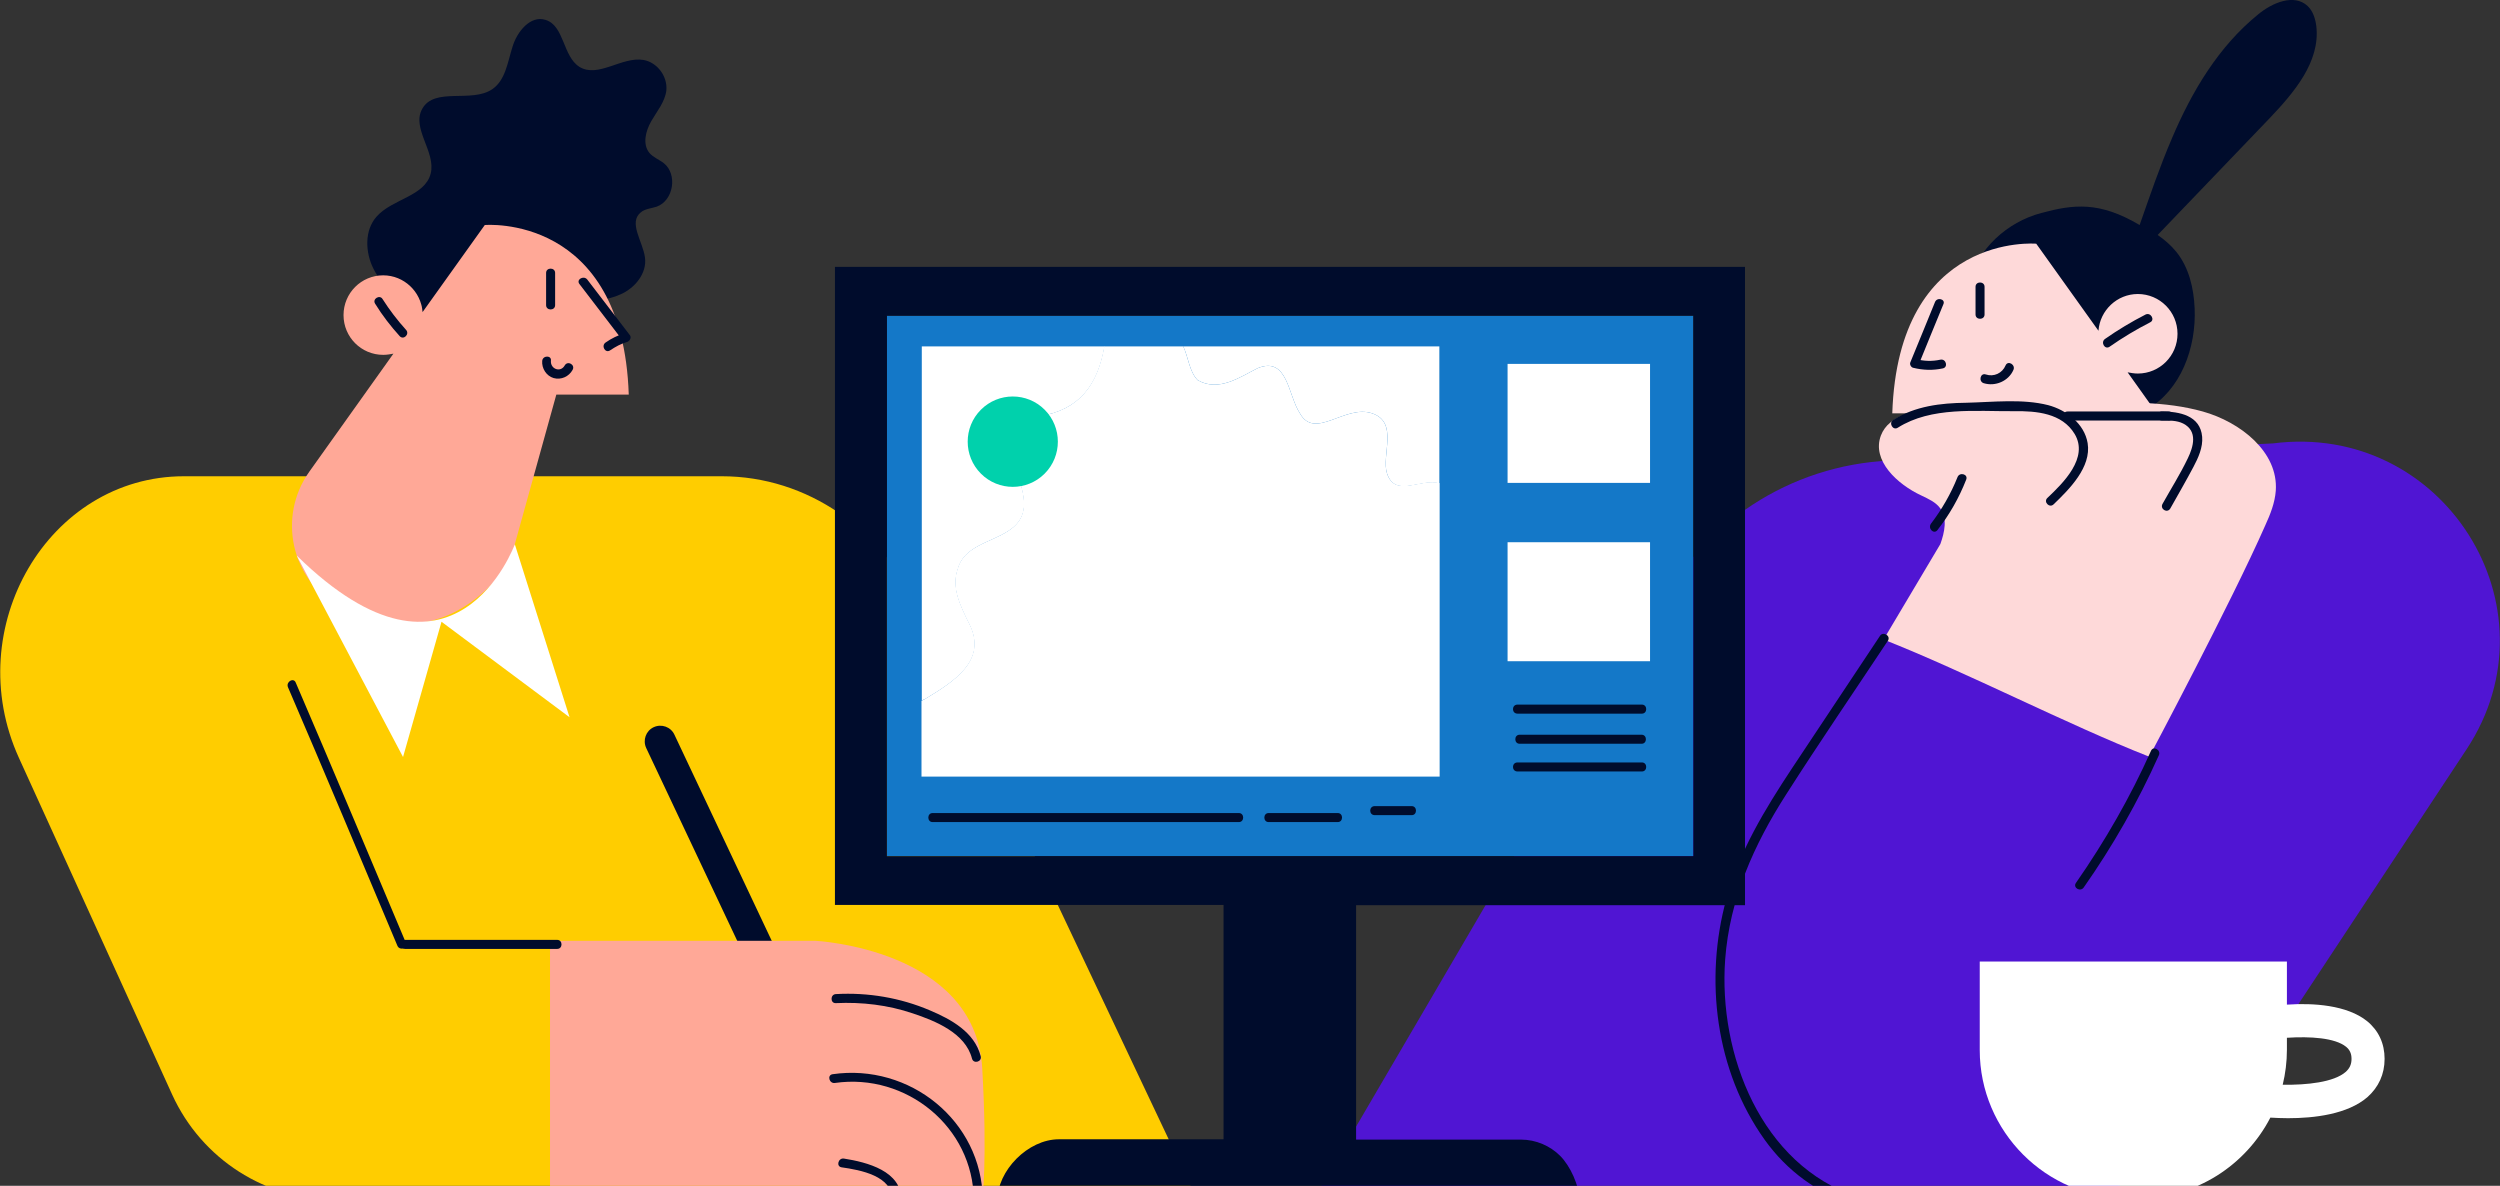
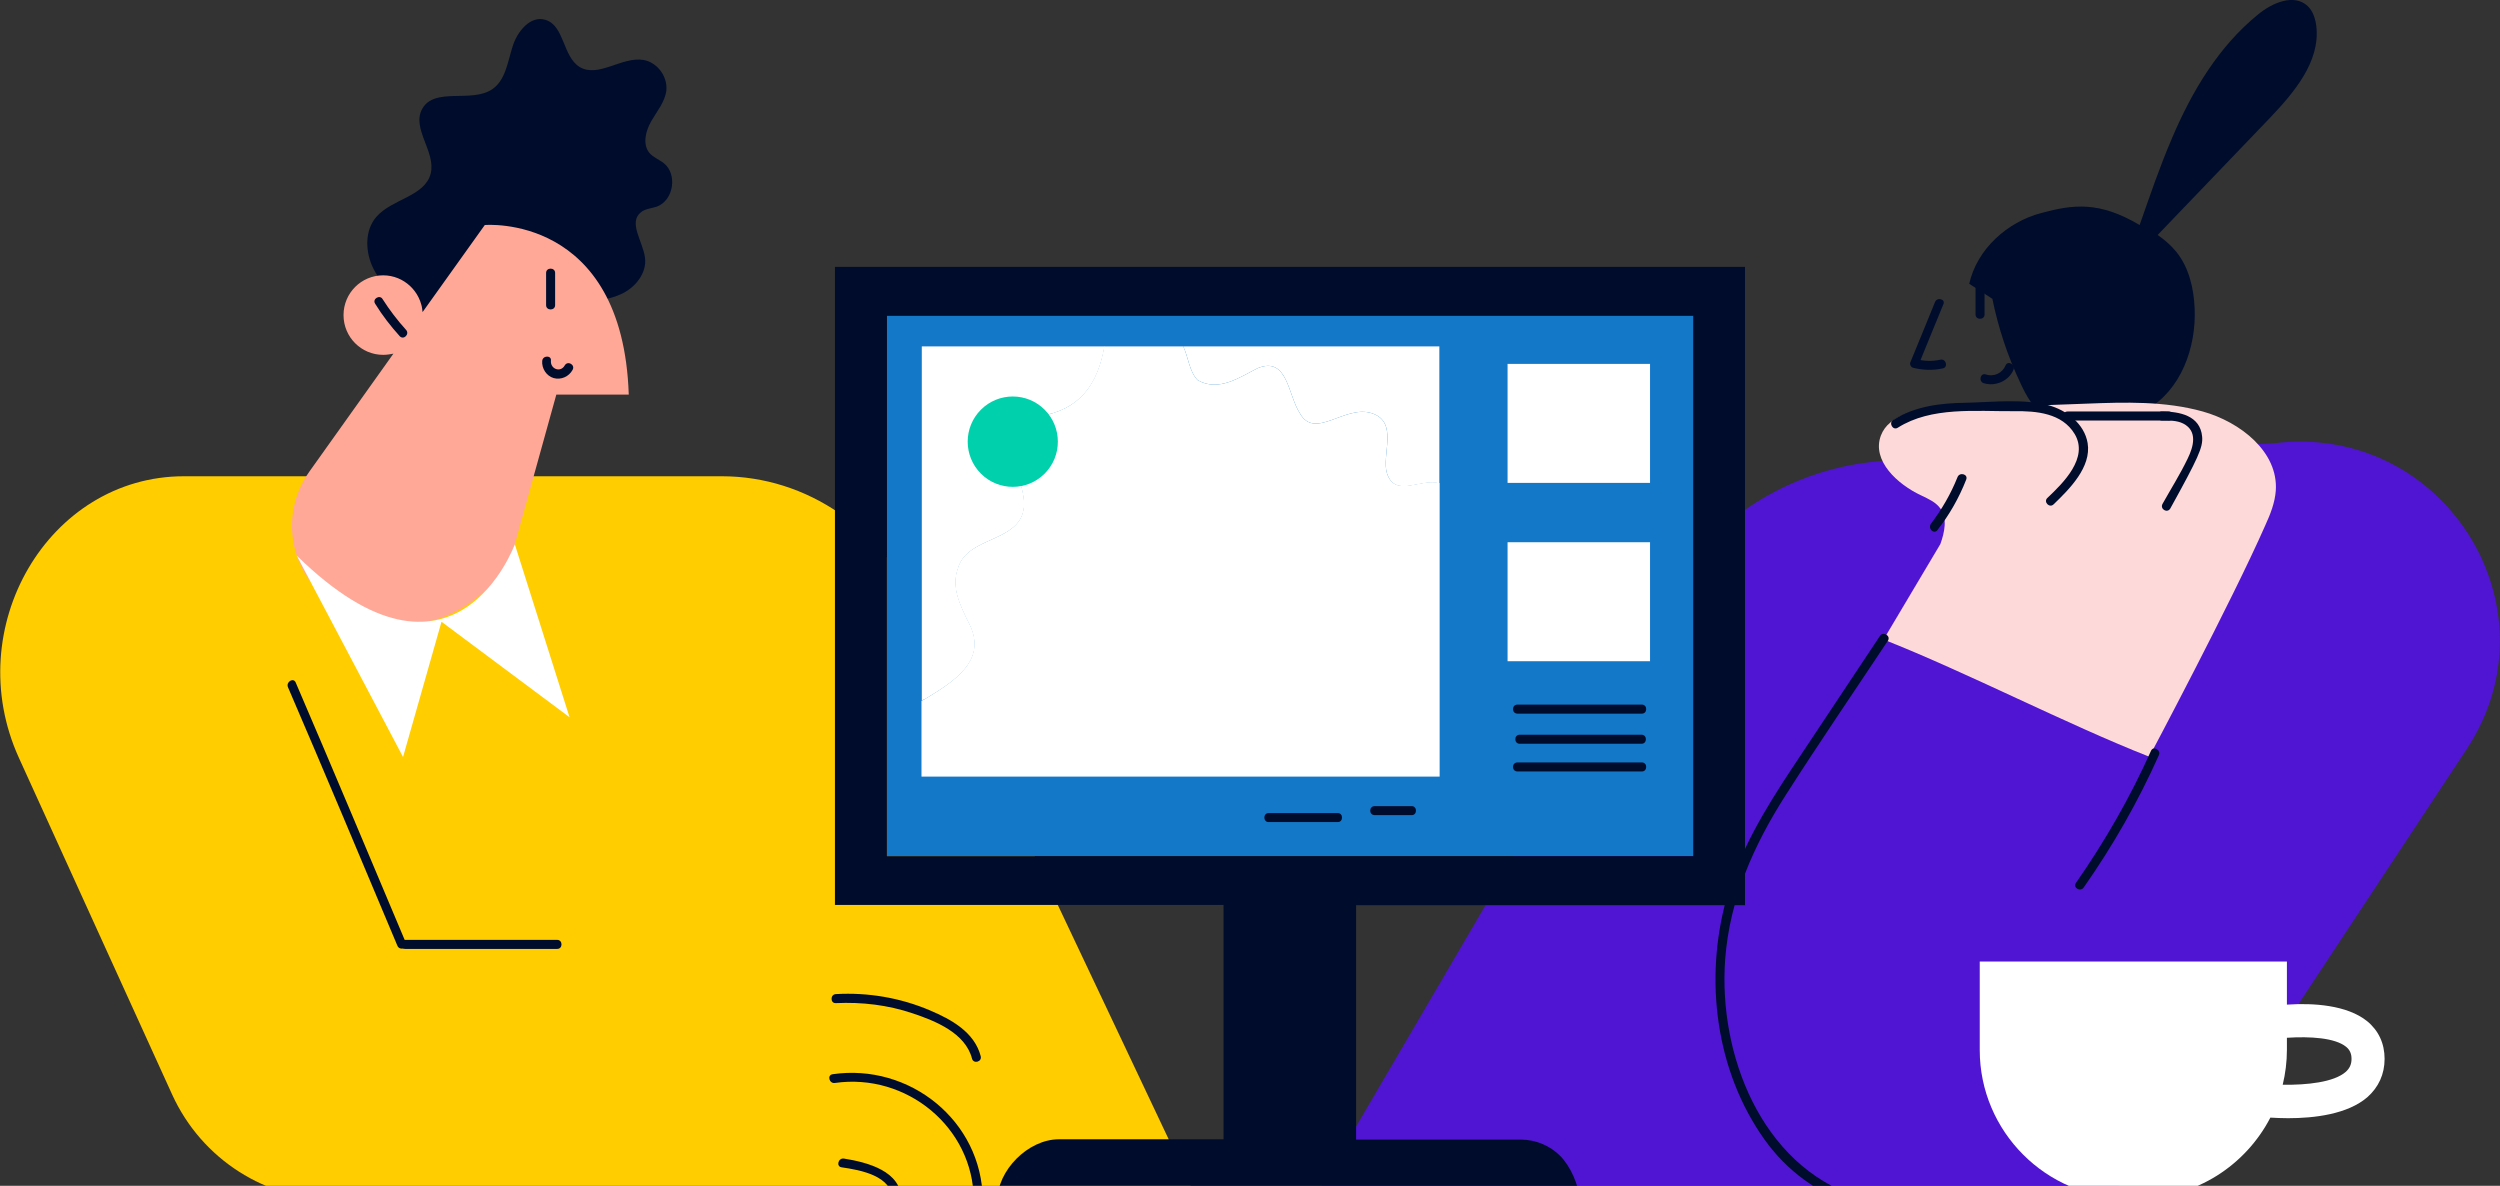
<svg xmlns="http://www.w3.org/2000/svg" width="331" height="157" viewBox="0 0 331 157" fill="none">
  <rect x="0" y="0" width="331" height="157" fill="#333333" stroke="none" />
  <g clip-path="url(#clip0_87_19313)">
    <path d="M44.608 158.859C35.217 158.939 26.701 153.475 22.802 144.939L2.507 100.349C-5.332 83.119 6.407 63.057 24.354 63.057H95.583C106.845 63.057 117.032 70.077 121.688 81.005L158.735 159.298L44.608 158.859Z" fill="#FFCD00" />
    <path d="M296.5 144.78L326.583 99.192C338.999 80.367 323.44 55.798 300.917 58.71L250.18 60.983C237.049 61.581 225.27 69.239 219.38 81.045L173.618 159.298L270.435 158.54C280.94 158.66 290.769 153.475 296.5 144.78Z" fill="#5015D3" />
    <path d="M224.195 41.799H117.43V113.351H224.195V41.799Z" fill="#1478C8" />
    <path d="M231.039 119.812V35.337H110.545V119.812H161.998V150.842H140.191C136.132 150.842 132.034 154.95 132.034 159.018L209.113 158.979C209.113 156.944 207.88 154.352 206.566 153.036C205.253 151.72 203.383 150.882 201.354 150.882H179.547V119.852H231.039V119.812ZM117.43 113.351V41.799H224.195V113.351H117.43Z" fill="#000C2C" />
    <path d="M128.373 82.64C127.179 80.247 125.985 77.854 126.781 75.461C127.577 72.27 131.158 71.871 133.546 70.276C137.923 67.484 133.944 62.698 133.944 59.108C133.546 57.114 135.934 55.519 137.525 55.12C142.977 54.322 145.365 50.892 146.24 45.867H122.046V92.771C122.165 92.691 122.285 92.611 122.444 92.571C126.383 90.218 130.76 87.426 128.373 82.64Z" fill="white" />
    <path d="M190.609 63.974V102.821H122.006V92.81C122.125 92.731 122.245 92.651 122.364 92.611C126.343 90.218 130.721 87.426 128.333 82.64C127.139 80.247 125.946 77.854 126.741 75.461C127.537 72.27 131.119 71.871 133.506 70.276C137.883 67.484 133.904 62.698 133.904 59.108C133.506 57.114 135.894 55.519 137.486 55.12C142.937 54.322 145.325 50.892 146.2 45.867H156.666C157.342 47.303 157.462 49.217 158.576 50.334C161.361 51.929 164.147 49.935 166.535 48.738C170.514 47.143 170.514 52.328 172.106 54.721C174.095 58.311 178.075 53.525 181.656 54.721C185.237 55.917 182.85 60.305 183.646 62.698C184.76 65.968 188.182 63.216 190.609 63.974Z" fill="white" />
    <path d="M156.666 45.867C157.343 47.303 157.462 49.217 158.576 50.334C161.362 51.929 164.147 49.935 166.535 48.738C170.514 47.143 170.514 52.328 172.106 54.721C174.096 58.311 178.075 53.525 181.656 54.721C185.238 55.917 182.85 60.305 183.646 62.698C184.76 66.008 188.182 63.256 190.57 64.014V45.867H156.666Z" fill="white" />
    <path d="M218.465 48.18H199.603V63.934H218.465V48.18Z" fill="white" />
    <path d="M218.465 71.791H199.603V87.546H218.465V71.791Z" fill="white" />
-     <path d="M106.566 138.717C105.532 139.196 104.298 138.757 103.82 137.72L85.555 99.032C85.078 97.995 85.516 96.759 86.55 96.28C87.585 95.802 88.818 96.24 89.296 97.277L107.561 135.965C108.039 137.002 107.601 138.238 106.566 138.717Z" fill="#000C2C" />
    <path d="M138.312 62.708C140.643 60.371 140.643 56.584 138.312 54.247C135.981 51.911 132.202 51.911 129.871 54.247C127.54 56.584 127.54 60.371 129.871 62.708C132.202 65.044 135.981 65.044 138.312 62.708Z" fill="#00D1AC" />
    <path d="M54.358 41.041C52.487 39.445 50.577 37.81 49.463 35.616C48.349 33.423 48.229 30.511 49.861 28.677C51.93 26.323 56.268 26.004 57.024 22.973C57.74 20.101 54.437 16.99 55.91 14.398C57.541 11.486 62.436 13.68 65.181 11.806C66.932 10.609 67.211 8.216 67.847 6.222C68.444 4.188 70.235 1.994 72.225 2.632C74.732 3.39 74.493 7.458 76.721 8.854C79.189 10.37 82.332 7.458 85.197 7.937C87.028 8.256 88.421 10.13 88.222 12.005C88.023 13.521 86.988 14.717 86.232 16.033C85.476 17.349 85.038 19.104 85.993 20.261C86.51 20.859 87.306 21.138 87.903 21.617C89.734 23.093 89.177 26.563 86.948 27.36C86.232 27.6 85.396 27.64 84.839 28.118C83.168 29.474 85.118 31.987 85.396 34.101C85.675 36.175 84.083 38.129 82.173 38.967C80.263 39.844 78.114 39.884 76.045 40.004C74.811 40.083 73.498 40.203 72.583 41.081C71.827 41.838 71.588 42.955 71.031 43.833C69.041 47.023 64.306 46.425 60.724 45.388C58.257 44.67 55.193 42.915 55.91 40.442L54.358 41.041Z" fill="#000C2C" />
    <path d="M64.186 29.793L55.949 41.32C55.75 38.608 53.482 36.454 50.736 36.454C47.831 36.454 45.483 38.807 45.483 41.719C45.483 44.63 47.831 46.983 50.736 46.983C51.214 46.983 51.651 46.904 52.089 46.824L40.947 62.459C36.729 68.401 38.52 76.737 44.847 80.287C46.041 80.965 47.394 81.523 48.985 81.962C57.222 84.315 62.794 79.928 65.579 76.857C66.813 75.501 67.688 73.826 68.166 72.031L73.657 52.248H83.247C82.451 28.198 64.186 29.793 64.186 29.793Z" fill="#FFA897" />
    <path d="M306.686 3.51C306.567 2.513 306.248 1.476 305.532 0.798C303.741 -0.877 300.837 0.359 298.966 1.915C293.753 6.142 290.212 12.085 287.585 18.267C285.954 22.056 284.641 25.925 283.288 29.794C277.955 26.643 274.573 27.042 270.275 28.198C265.739 29.395 261.76 32.984 260.725 37.571L263.789 39.565C264.585 43.434 265.818 47.183 267.53 50.773C268.286 52.408 269.201 54.043 270.673 55.08C272.902 56.636 275.886 56.476 278.552 55.998C280.502 55.679 282.492 55.2 284.203 54.243C288.739 51.69 290.809 46.027 290.57 40.802C290.451 38.13 289.814 35.417 288.142 33.343C287.426 32.466 286.591 31.748 285.675 31.11C290.61 25.965 295.544 20.82 300.478 15.675C303.702 12.284 307.203 8.216 306.686 3.51Z" fill="#000C2C" />
-     <path d="M269.599 32.267L277.836 43.793C278.035 41.081 280.303 38.927 283.049 38.927C285.954 38.927 288.302 41.28 288.302 44.192C288.302 47.103 285.954 49.457 283.049 49.457C282.571 49.457 282.134 49.377 281.696 49.297L292.838 64.932C297.056 70.874 295.266 79.21 288.938 82.76C287.745 83.438 286.392 83.996 284.8 84.435C276.563 86.788 270.992 82.401 268.206 79.33C266.973 77.974 266.097 76.299 265.62 74.504L260.128 54.721H250.538C251.334 30.671 269.599 32.267 269.599 32.267Z" fill="#FED9D9" />
-     <path d="M72.822 158.62V124.559H107.919C107.919 124.559 129.089 125.596 130.044 141.39C130.761 153.834 130.044 158.979 130.044 158.979L72.822 158.62Z" fill="#FFA897" />
    <path d="M249.384 84.674L256.905 72.031C257.462 70.475 257.86 68.641 256.905 67.325C256.308 66.487 255.313 66.048 254.398 65.61C251.215 64.134 247.793 60.983 249.026 57.673C250.101 54.841 253.801 54.282 256.826 54.163C263.272 53.924 269.758 53.684 276.205 53.445C281.378 53.245 286.631 53.086 291.645 54.482C296.619 55.878 301.673 59.826 301.314 64.972C301.195 66.567 300.598 68.082 299.922 69.558C295.465 79.689 284.561 100.189 284.561 100.189C273.618 95.882 260.407 89.022 249.384 84.674Z" fill="#FED9D9" />
    <path d="M313.412 135.208C310.746 133.054 306.249 132.775 302.787 133.014V127.311H262.118V139.037C262.118 149.805 270.913 158.62 281.657 158.62H283.248C290.769 158.62 297.335 154.272 300.598 147.971C301.275 148.01 302.071 148.05 302.946 148.05C306.408 148.05 310.825 147.532 313.452 145.258C314.924 143.942 315.72 142.227 315.72 140.193C315.72 138.159 314.924 136.444 313.412 135.208ZM310.586 141.908C308.995 143.304 305.413 143.663 302.23 143.623C302.588 142.147 302.787 140.592 302.787 138.997V137.401C305.851 137.202 309.154 137.401 310.626 138.598C311.104 138.997 311.342 139.475 311.342 140.193C311.342 140.911 311.104 141.43 310.586 141.908Z" fill="white" />
    <path d="M39.276 73.546L53.362 100.229L58.456 82.321L75.408 94.964L68.165 72.071C68.126 72.071 60.247 94.127 39.276 73.546Z" fill="white" />
    <path d="M53.641 125.635C60.367 125.635 67.052 125.635 73.777 125.635C74.533 125.635 74.533 124.439 73.777 124.439C67.052 124.439 60.367 124.439 53.641 124.439C52.885 124.439 52.885 125.635 53.641 125.635Z" fill="#000C2C" />
    <path d="M38.122 90.976C43.017 102.343 47.792 113.75 52.607 125.197C52.885 125.915 54.039 125.596 53.761 124.878C48.906 113.351 44.091 101.864 39.157 90.378C38.878 89.66 37.843 90.258 38.122 90.976Z" fill="#000C2C" />
    <path d="M110.546 143.384C119.977 142.028 128.85 149.207 128.93 158.859C128.93 159.617 130.124 159.617 130.124 158.859C130.004 148.369 120.414 140.751 110.227 142.227C109.471 142.347 109.79 143.503 110.546 143.384Z" fill="#000C2C" />
    <path d="M110.665 132.815C114.127 132.655 117.549 133.054 120.852 134.171C123.837 135.168 127.816 136.763 128.691 140.153C128.89 140.911 130.044 140.592 129.845 139.834C129.01 136.644 125.946 134.968 123.12 133.772C119.181 132.097 114.923 131.379 110.665 131.618C109.909 131.658 109.909 132.855 110.665 132.815Z" fill="#000C2C" />
    <path d="M111.421 154.552C113.888 154.91 118.226 155.668 118.146 158.939C118.146 159.697 119.34 159.697 119.34 158.939C119.419 155.03 114.764 153.874 111.739 153.395C110.983 153.275 110.665 154.432 111.421 154.552Z" fill="#000C2C" />
    <path d="M256.507 70.196C258.099 68.162 259.372 65.929 260.327 63.496C260.606 62.778 259.452 62.459 259.173 63.177C258.298 65.37 257.104 67.444 255.672 69.319C255.194 69.957 256.03 70.794 256.507 70.196Z" fill="#000C2C" />
    <path d="M251.255 56.636C255.711 53.804 261.601 54.482 266.694 54.442C269.599 54.402 273.021 54.681 274.693 57.473C276.563 60.624 273.181 63.934 271.072 65.929C270.514 66.447 271.35 67.325 271.907 66.766C273.976 64.772 276.921 61.861 276.404 58.67C275.966 56.077 273.579 54.283 271.191 53.644C267.769 52.767 263.829 53.246 260.327 53.325C256.945 53.365 253.563 53.764 250.658 55.599C250.021 55.998 250.618 57.035 251.255 56.636Z" fill="#000C2C" />
    <path d="M273.738 55.678C278.194 55.678 282.691 55.678 287.148 55.678C287.904 55.678 287.904 54.482 287.148 54.482C282.691 54.482 278.194 54.482 273.738 54.482C272.982 54.482 272.982 55.678 273.738 55.678Z" fill="#000C2C" />
-     <path d="M286.233 55.678C287.148 55.678 288.182 55.639 289.058 56.077C291.008 57.074 290.411 59.148 289.655 60.704C288.66 62.778 287.426 64.732 286.312 66.726C285.954 67.404 286.949 68.003 287.347 67.325C288.381 65.49 289.416 63.695 290.411 61.821C291.048 60.624 291.684 59.228 291.565 57.832C291.326 55 288.541 54.482 286.233 54.482C285.477 54.482 285.477 55.678 286.233 55.678Z" fill="#000C2C" />
+     <path d="M286.233 55.678C287.148 55.678 288.182 55.639 289.058 56.077C291.008 57.074 290.411 59.148 289.655 60.704C288.66 62.778 287.426 64.732 286.312 66.726C285.954 67.404 286.949 68.003 287.347 67.325C291.048 60.624 291.684 59.228 291.565 57.832C291.326 55 288.541 54.482 286.233 54.482C285.477 54.482 285.477 55.678 286.233 55.678Z" fill="#000C2C" />
    <path d="M261.561 37.97C261.561 39.206 261.561 40.403 261.561 41.639C261.561 42.397 262.755 42.397 262.755 41.639C262.755 40.403 262.755 39.206 262.755 37.97C262.755 37.212 261.561 37.212 261.561 37.97Z" fill="#000C2C" />
    <path d="M256.189 40.004C255.114 42.676 254 45.348 252.926 47.981C252.806 48.26 253.045 48.659 253.323 48.699C254.637 49.018 255.91 49.058 257.223 48.778C257.979 48.619 257.661 47.462 256.905 47.622C255.791 47.861 254.756 47.821 253.642 47.542C253.761 47.781 253.92 48.021 254.04 48.26C255.114 45.588 256.228 42.915 257.303 40.283C257.621 39.605 256.467 39.286 256.189 40.004Z" fill="#000C2C" />
    <path d="M262.635 50.733C264.187 51.211 265.938 50.453 266.575 48.978C266.893 48.3 265.858 47.661 265.54 48.379C265.102 49.416 263.988 49.935 262.914 49.576C262.197 49.337 261.919 50.493 262.635 50.733Z" fill="#000C2C" />
    <path d="M72.304 36.135C72.304 37.571 72.304 38.967 72.304 40.403C72.304 41.161 73.498 41.161 73.498 40.403C73.498 38.967 73.498 37.571 73.498 36.135C73.498 35.377 72.304 35.377 72.304 36.135Z" fill="#000C2C" />
-     <path d="M76.722 37.611C78.592 40.084 80.502 42.517 82.372 44.989C82.492 44.71 82.611 44.391 82.73 44.112C81.815 44.391 80.979 44.79 80.183 45.348C79.547 45.787 80.144 46.824 80.78 46.385C81.497 45.907 82.213 45.508 83.049 45.269C83.367 45.149 83.645 44.71 83.407 44.391C81.536 41.918 79.626 39.485 77.756 37.013C77.279 36.414 76.244 37.013 76.722 37.611Z" fill="#000C2C" />
    <path d="M71.787 47.781C71.707 48.778 72.344 49.776 73.299 50.055C74.294 50.334 75.329 49.855 75.806 48.978C76.204 48.3 75.169 47.702 74.772 48.38C74.214 49.377 72.861 48.858 72.941 47.781C73.06 47.023 71.867 47.023 71.787 47.781Z" fill="#000C2C" />
    <path d="M49.662 40.203C50.617 41.759 51.731 43.194 52.925 44.511C53.442 45.069 54.278 44.231 53.76 43.673C52.606 42.397 51.572 41.041 50.657 39.605C50.298 38.967 49.264 39.565 49.662 40.203Z" fill="#000C2C" />
    <path d="M284.084 41.639C282.214 42.597 280.423 43.673 278.712 44.87C278.075 45.309 278.672 46.346 279.309 45.907C281.02 44.71 282.811 43.634 284.681 42.676C285.357 42.357 284.761 41.32 284.084 41.639Z" fill="#000C2C" />
    <path d="M248.907 84.196C245.007 90.059 241.147 95.882 237.247 101.745C233.666 107.169 230.284 112.713 228.572 119.015C225.628 129.664 227.14 141.788 233.626 150.882C236.611 155.07 240.709 158.021 245.604 159.617C246.32 159.856 246.639 158.699 245.922 158.46C233.188 154.272 227.498 139.595 228.413 127.031C229.01 119.015 232.194 111.875 236.491 105.175C240.869 98.315 245.485 91.574 249.981 84.794C250.339 84.156 249.305 83.558 248.907 84.196Z" fill="#000C2C" />
    <path d="M284.8 99.391C282.054 105.534 278.712 111.357 274.852 116.901C274.414 117.539 275.448 118.137 275.886 117.499C279.746 111.995 283.089 106.132 285.835 99.99C286.153 99.312 285.118 98.713 284.8 99.391Z" fill="#000C2C" />
-     <path d="M123.478 108.844C137.008 108.844 150.498 108.844 164.027 108.844C164.784 108.844 164.784 107.647 164.027 107.647C150.498 107.647 137.008 107.647 123.478 107.647C122.722 107.647 122.722 108.844 123.478 108.844Z" fill="#000C2C" />
    <path d="M167.967 108.844C171.031 108.844 174.055 108.844 177.119 108.844C177.875 108.844 177.875 107.647 177.119 107.647C174.055 107.647 171.031 107.647 167.967 107.647C167.211 107.647 167.211 108.844 167.967 108.844Z" fill="#000C2C" />
    <path d="M182.015 107.926C183.646 107.926 185.278 107.926 186.909 107.926C187.665 107.926 187.665 106.73 186.909 106.73C185.278 106.73 183.646 106.73 182.015 106.73C181.219 106.73 181.219 107.926 182.015 107.926Z" fill="#000C2C" />
    <path d="M200.916 94.486C206.408 94.486 211.899 94.486 217.39 94.486C218.147 94.486 218.147 93.289 217.39 93.289C211.899 93.289 206.408 93.289 200.916 93.289C200.12 93.289 200.12 94.486 200.916 94.486Z" fill="#000C2C" />
    <path d="M201.195 98.474C206.567 98.474 211.979 98.474 217.351 98.474C218.107 98.474 218.107 97.278 217.351 97.278C211.979 97.278 206.567 97.278 201.195 97.278C200.439 97.278 200.439 98.474 201.195 98.474Z" fill="#000C2C" />
    <path d="M200.916 102.143C206.408 102.143 211.899 102.143 217.39 102.143C218.147 102.143 218.147 100.947 217.39 100.947C211.899 100.947 206.408 100.947 200.916 100.947C200.12 100.947 200.12 102.143 200.916 102.143Z" fill="#000C2C" />
  </g>
  <defs>
    <clipPath id="clip0_87_19313">
      <rect width="331" height="157" fill="white" />
    </clipPath>
  </defs>
</svg>